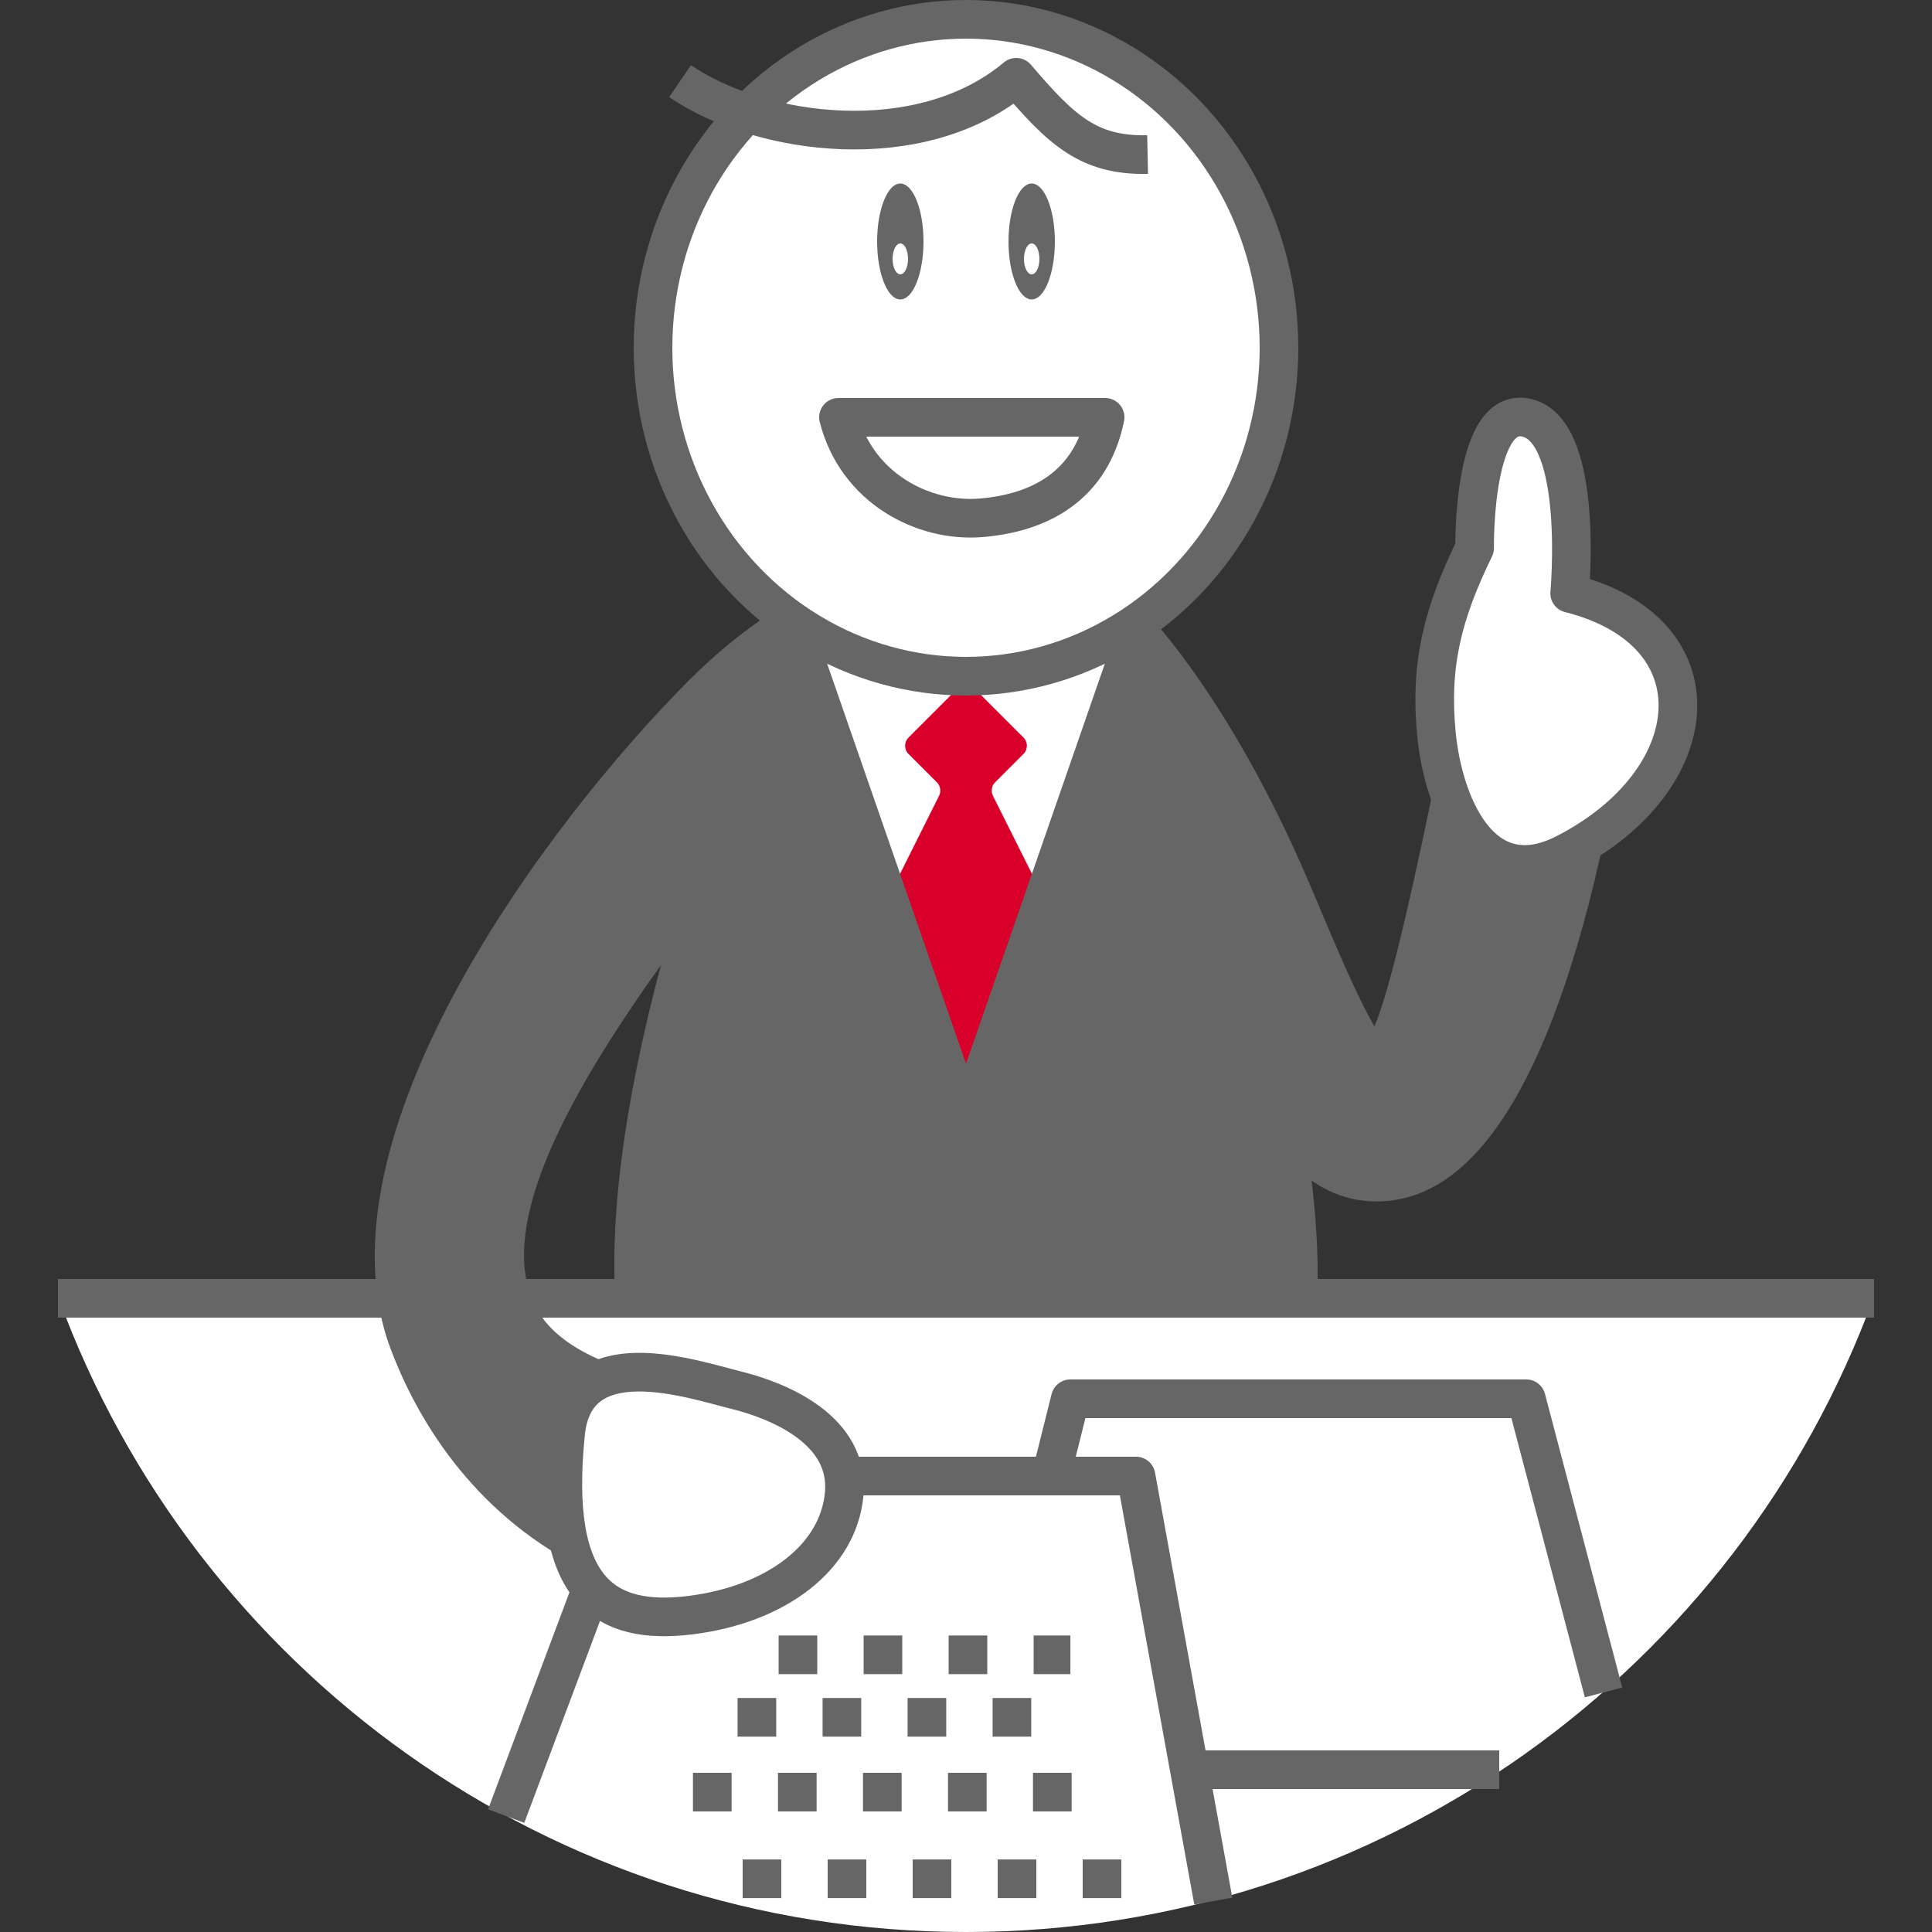
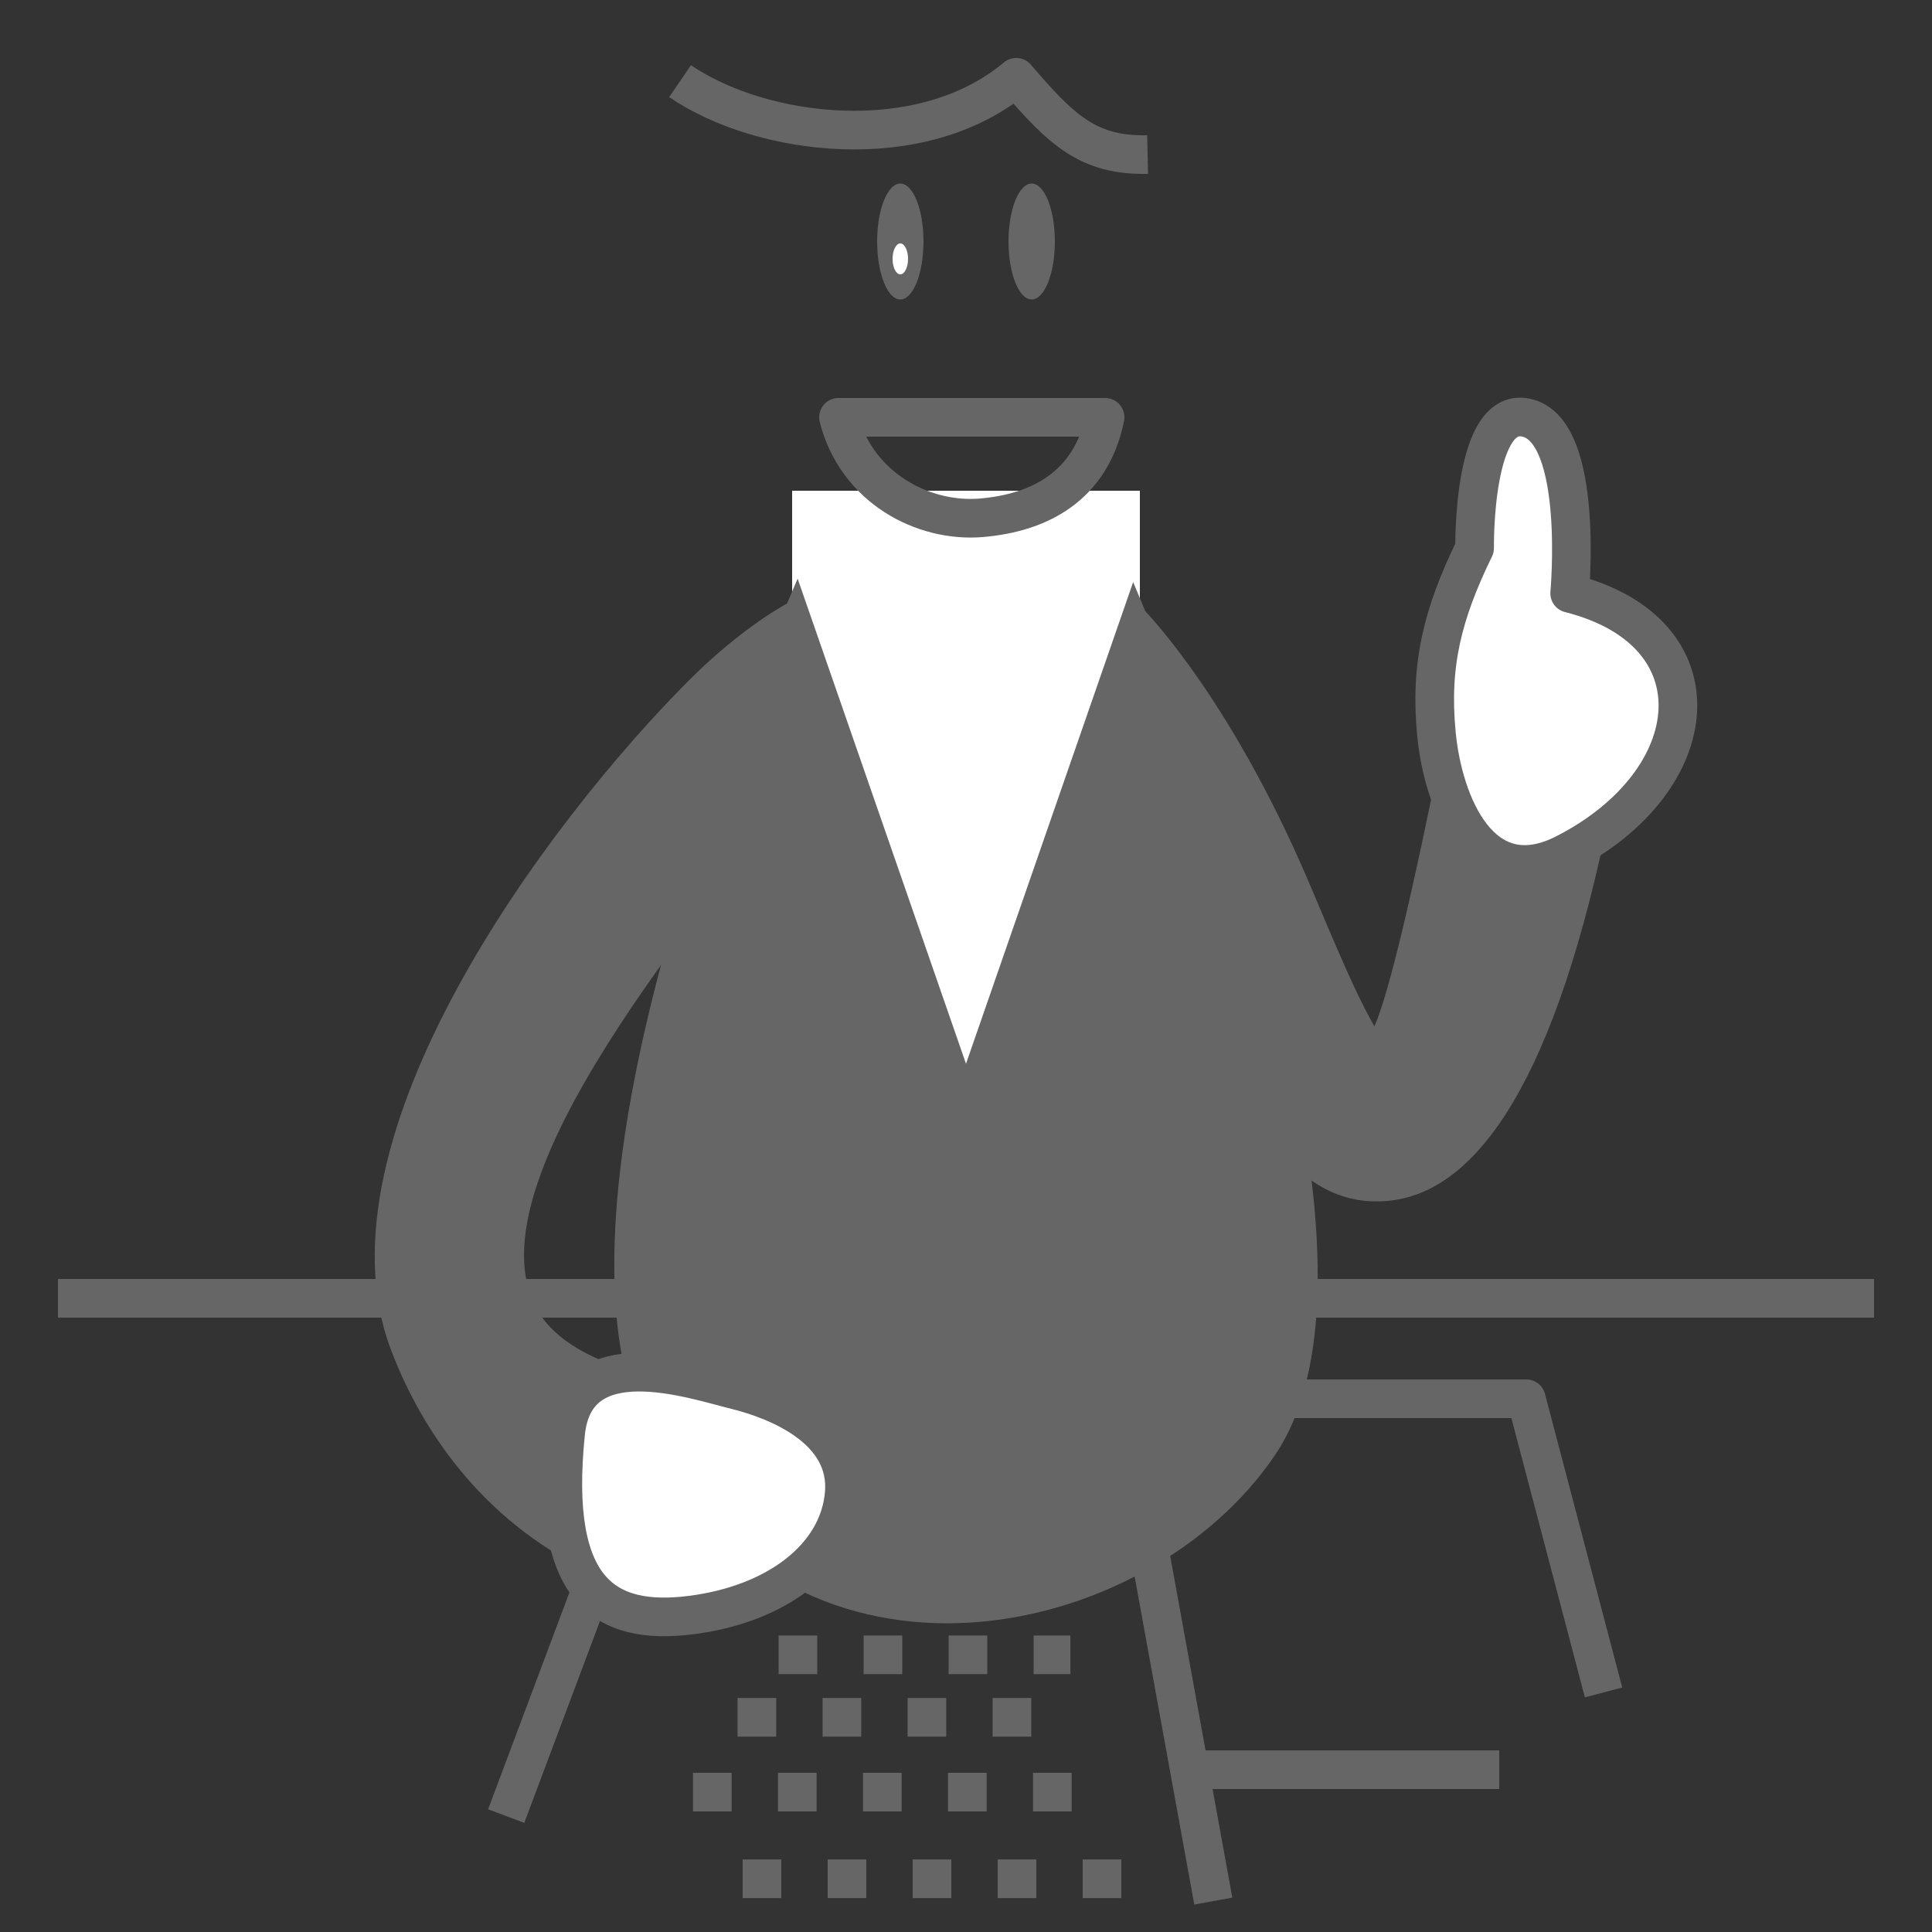
<svg xmlns="http://www.w3.org/2000/svg" id="a" viewBox="0 0 500 500">
  <rect x="0" y="0" width="500" height="500" fill="#333333" stroke="none" />
  <defs>
    <style>.c,.d,.e{stroke:#666;stroke-linejoin:round;stroke-width:10px;}.c,.d,.f{fill:none;}.g,.e{fill:#fff;}.h{fill:#d8002a;}.i{fill:#666;}.d{stroke-dasharray:10 12;}.f{opacity:.1;}</style>
  </defs>
  <g id="b">
    <circle class="f" cx="250" cy="250" r="250" />
    <rect class="g" x="205" y="127" width="90" height="162" />
-     <path class="h" d="M264.879,190.879l-14.879-14.879-14.879,14.879c-1.172,1.172-1.172,3.071,0,4.243l7.35,7.35c.913.913,1.139,2.308.562,3.463l-15.033,30.066,22,52,22-52-15.033-30.066c-.577-1.155-.351-2.55.562-3.463l7.35-7.35c1.172-1.172,1.172-3.071,0-4.243Z" />
    <path class="i" d="M293.261,150.643l-43.261,124.656-43.571-125.549c-20.44,47.483-67.008,168.127-38.418,222.552,38.169,72.658,129.33,52.984,162.116,4.034,32.64-48.732-16.5-177.435-36.867-225.693Z" />
-     <ellipse class="e" cx="250" cy="90" rx="81" ry="85" />
    <ellipse class="i" cx="233" cy="62.5" rx="6" ry="15" />
    <ellipse class="g" cx="233" cy="67" rx="2" ry="4" />
    <ellipse class="i" cx="267" cy="62.5" rx="6" ry="15" />
-     <ellipse class="g" cx="267" cy="67" rx="2" ry="4" />
    <path class="c" d="M286,108c-3.679,18-17.15,24.743-32,26-15.021,1.272-32.333-7.667-37-26h69Z" />
    <path class="c" d="M176,21c21,14.333,62.333,19.667,87-1,11.667,13.667,18.667,20.333,34,20" />
-     <path class="g" d="M15.15,335.901c35.034,95.756,126.96,164.099,234.85,164.099s199.816-68.343,234.85-164.099H15.15Z" />
    <polyline class="c" points="272 382 277 362 395 362 415 438" />
    <line class="c" x1="388" y1="458" x2="308" y2="458" />
    <polyline class="c" points="131 470 164 382 294 382 314 492" />
    <line class="c" x1="485" y1="336" x2="15" y2="336" />
    <line class="d" x1="192.196" y1="486.229" x2="292.561" y2="486.229" />
    <line class="d" x1="179.339" y1="463.801" x2="282.559" y2="463.801" />
    <line class="d" x1="190.885" y1="444.444" x2="276.25" y2="444.444" />
    <line class="d" x1="201.507" y1="428.269" x2="277.017" y2="428.269" />
    <path class="i" d="M356.239,310.925c-25.732,0-38.967-32.323-55.56-72.842-7.296-17.815-16.042-45.198-16.042-45.198l10.391-36.139s21.014,20.436,41.55,66.634c5.51,12.394,12.857,31.394,19.117,42.23,3.878-8.719,10.306-36.645,17.152-70.878l43.874,14.779c-13.828,69.139-34.039,99.021-57.408,101.263-1.045.1-2.07.15-3.075.15Z" />
    <path class="e" d="M371.747,189.946c-1.73-17.972,1.591-31.078,9.881-48.111,0,0-.582-37.755,13.902-33.601,14.484,4.154,10.699,45.317,10.699,45.317,39.529,9.982,35.473,48.597-1.202,67.336-21.825,11.151-31.55-12.968-33.28-30.941Z" />
    <path class="i" d="M154.414,407.604c-27.71-12.47-44.747-35.639-53.356-58.618-20.431-54.534,40.676-136.345,77.392-173.061,13.901-13.901,25.482-19.871,25.482-19.871l13.359,32.404c-2.173,3.042-4.713,6.518-7.522,10.36-22.539,30.836-85.47,101.628-72.383,136.558,1.394,3.717,5.63,15.025,31.934,20.982l-14.906,51.247Z" />
    <path class="e" d="M190.44,359.749c11.413,2.819,29.481,10.419,28.04,26.835-1.441,16.416-17.55,28.634-39.718,31.405-22.168,2.771-36.572-6.14-32.379-47.11,2.496-24.381,32.643-13.949,44.057-11.13Z" />
  </g>
</svg>